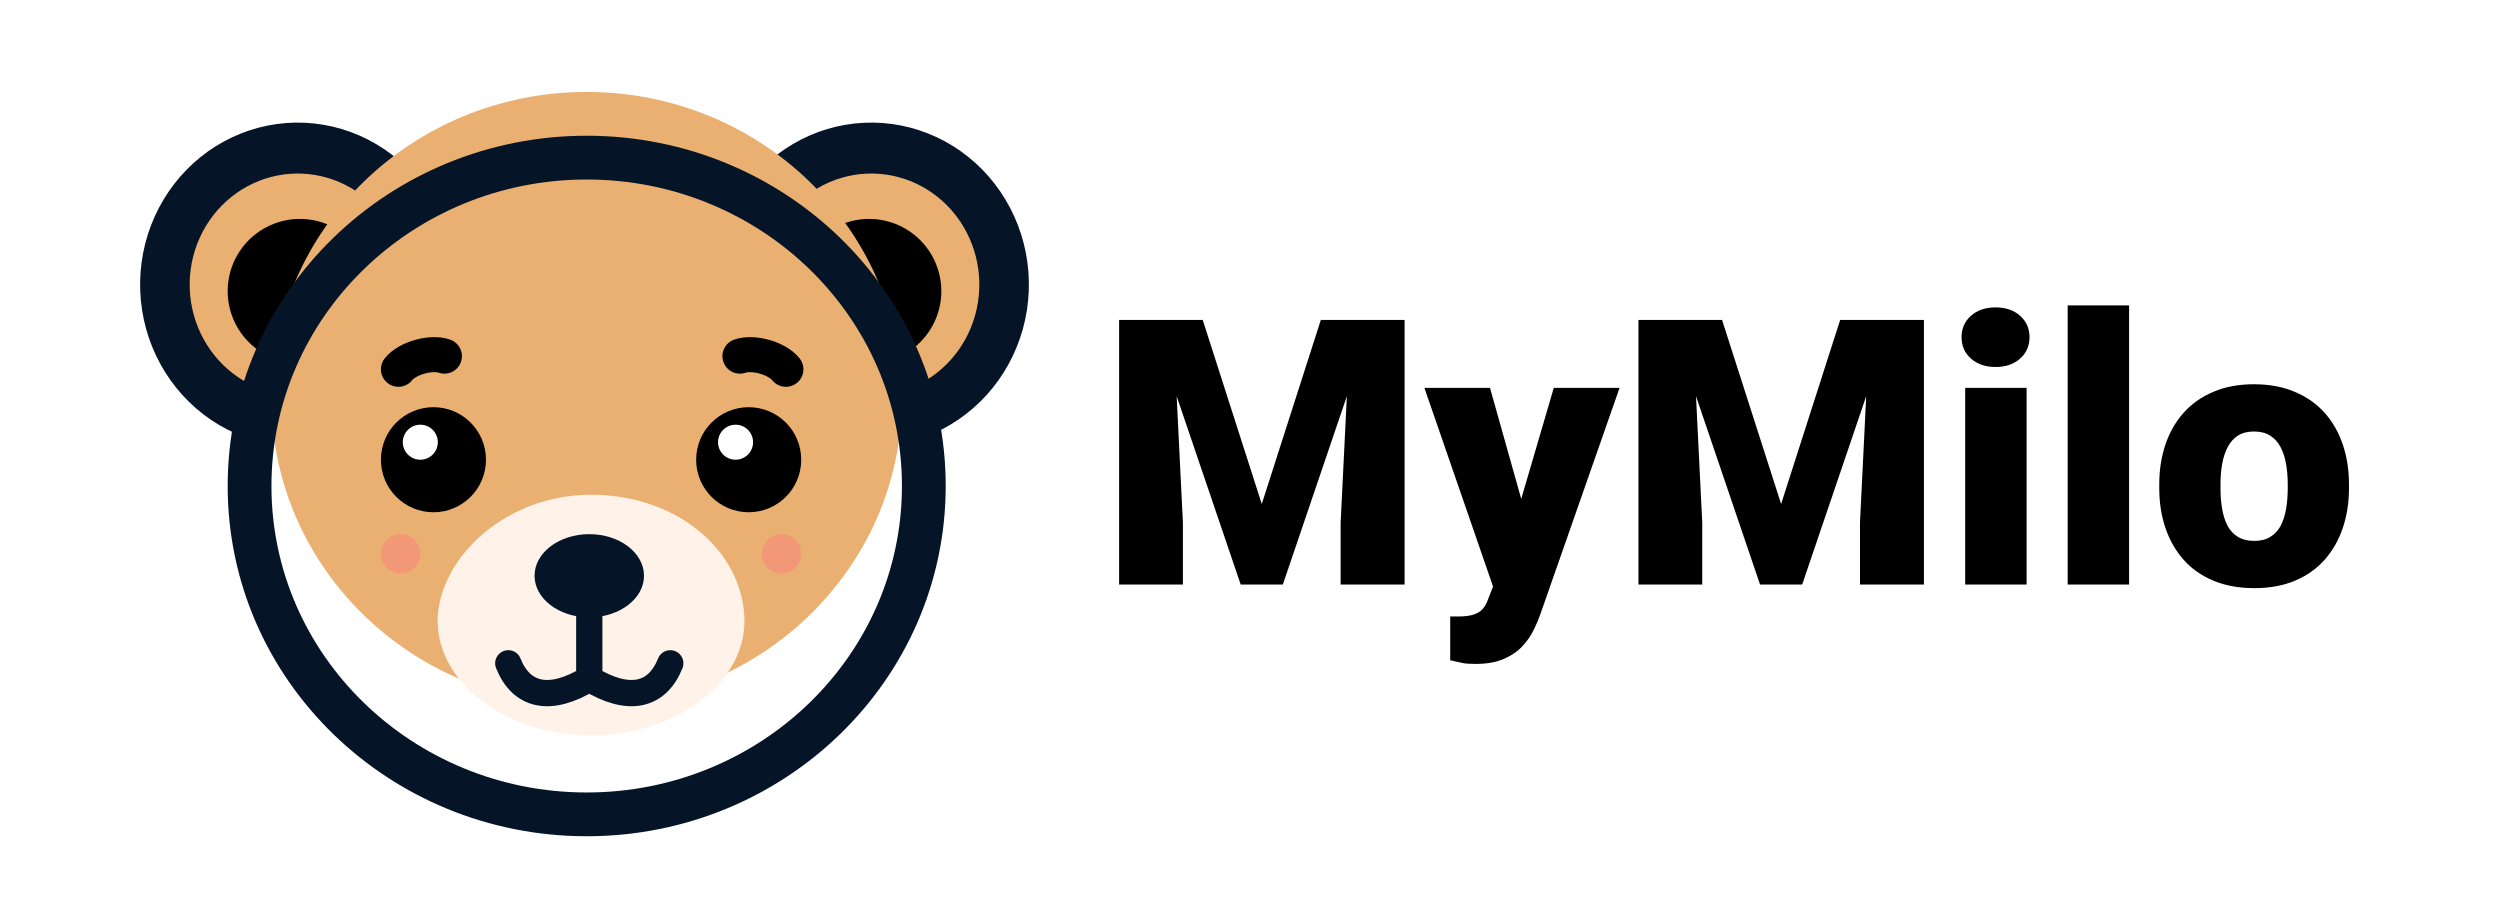
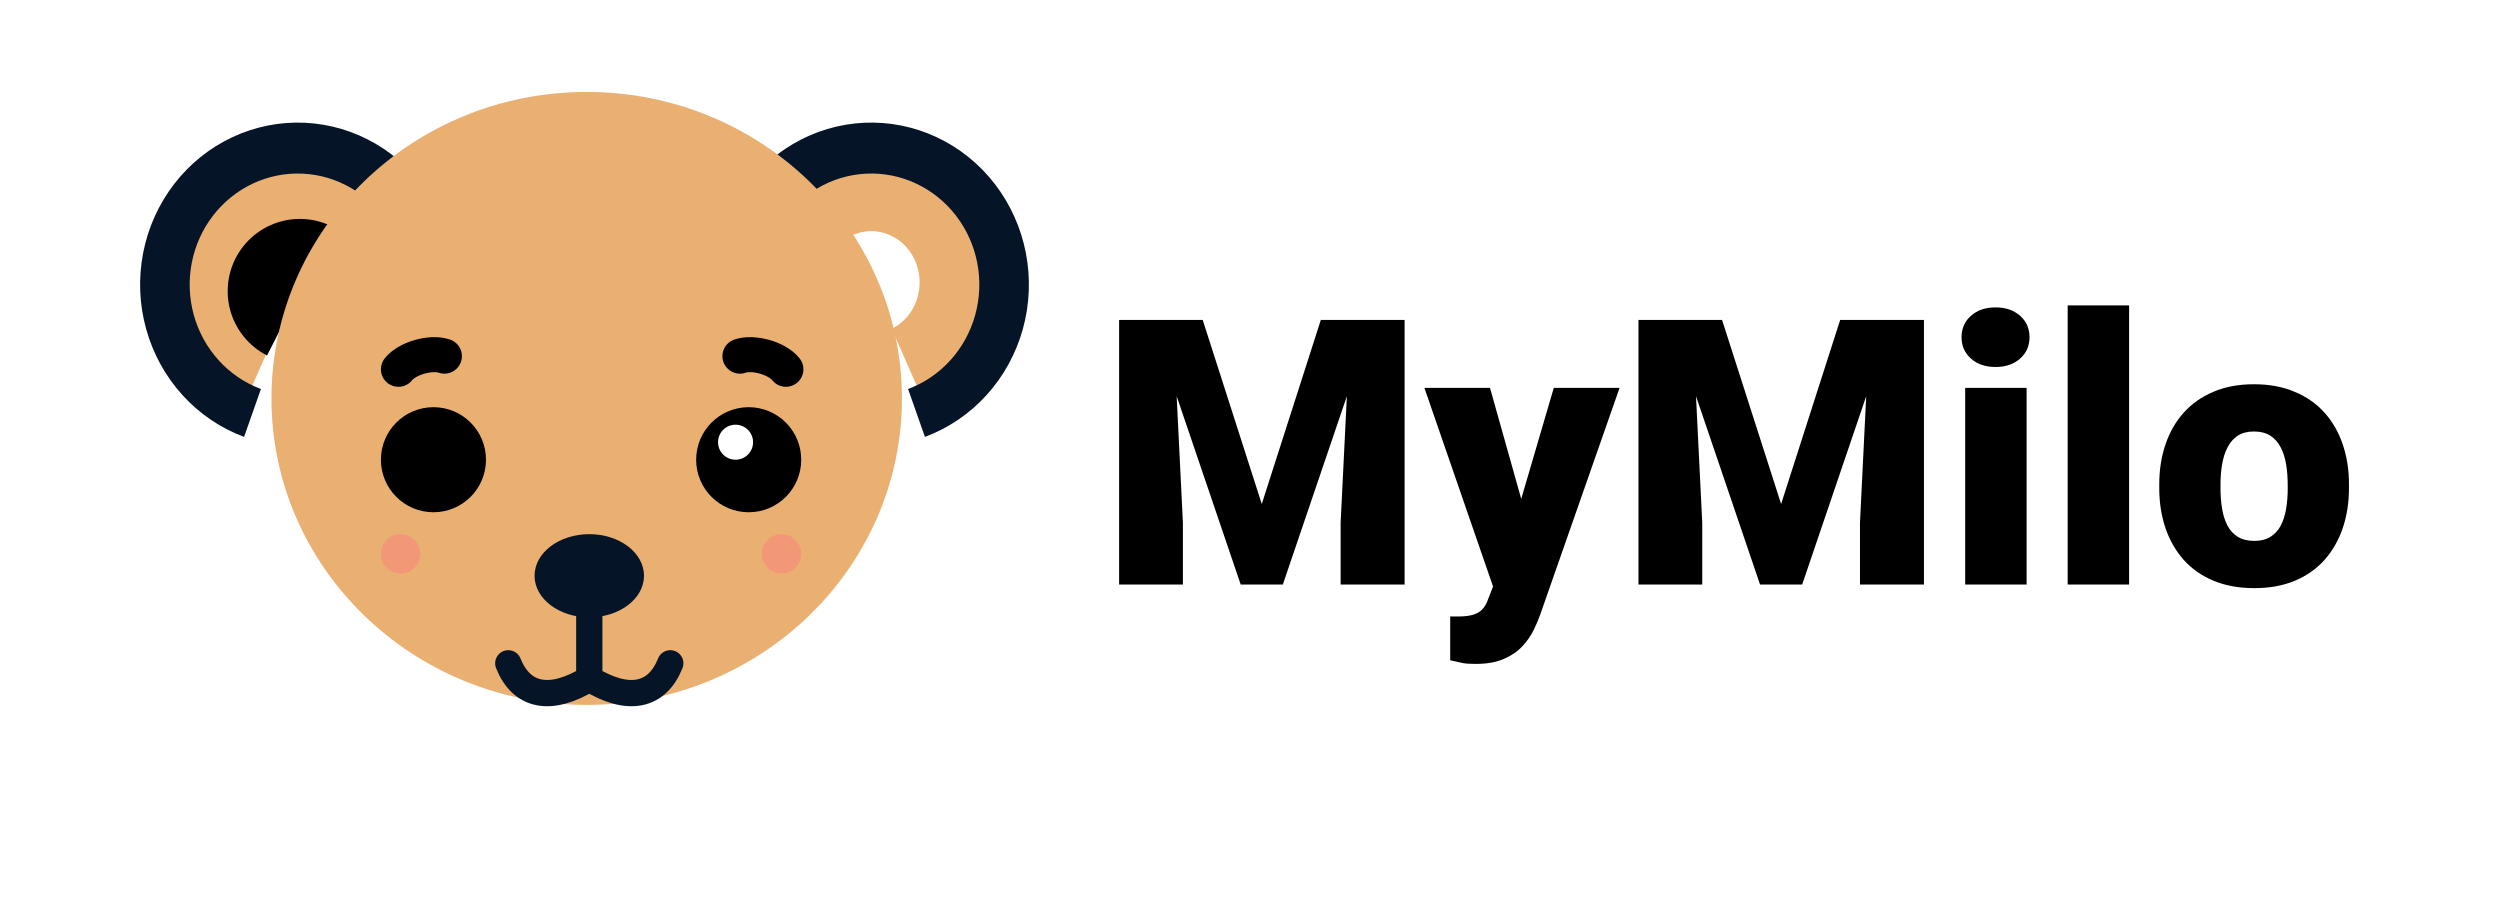
<svg xmlns="http://www.w3.org/2000/svg" fill="none" height="209" viewBox="0 0 571 209" width="571">
  <path d="M88.726 49.681C86.571 46.295 83.707 43.483 80.358 41.464C77.008 39.445 73.264 38.274 69.417 38.043C65.57 37.811 61.725 38.525 58.182 40.129C54.638 41.733 51.492 44.184 48.99 47.289C46.488 50.395 44.696 54.072 43.756 58.032C42.816 61.993 42.752 66.131 43.569 70.122C44.386 74.113 46.063 77.85 48.468 81.041C50.873 84.232 53.942 86.79 57.434 88.517L63.333 75.108C61.791 74.345 60.436 73.215 59.373 71.806C58.311 70.396 57.571 68.746 57.209 66.983C56.849 65.22 56.877 63.393 57.292 61.643C57.707 59.894 58.499 58.27 59.604 56.898C60.709 55.527 62.098 54.444 63.663 53.736C65.229 53.028 66.927 52.712 68.626 52.815C70.325 52.917 71.979 53.434 73.458 54.326C74.938 55.217 76.202 56.459 77.154 57.955L88.726 49.681Z" fill="#EAB071" />
  <path d="M79.773 54.451C78.048 52.838 75.998 51.614 73.76 50.861C71.522 50.108 69.149 49.845 66.8 50.088C64.452 50.331 62.183 51.075 60.147 52.271C58.111 53.466 56.355 55.084 54.998 57.017C53.641 58.949 52.714 61.15 52.281 63.471C51.847 65.792 51.917 68.179 52.485 70.47C53.053 72.762 54.106 74.905 55.574 76.755C57.041 78.605 58.889 80.118 60.991 81.192L68.5 66.5L79.773 54.451Z" fill="black" />
  <path d="M98.151 44.783C95.033 39.871 90.823 35.791 85.868 32.879C80.914 29.968 75.357 28.309 69.656 28.039C63.955 27.769 58.273 28.896 53.08 31.328C47.886 33.758 43.329 37.424 39.784 42.021C36.24 46.618 33.81 52.016 32.694 57.768C31.579 63.521 31.81 69.463 33.369 75.106C34.928 80.748 37.769 85.929 41.66 90.221C45.55 94.513 50.377 97.792 55.743 99.789L59.597 88.85C55.919 87.481 52.609 85.232 49.942 82.29C47.276 79.348 45.327 75.796 44.259 71.928C43.19 68.06 43.032 63.986 43.796 60.042C44.561 56.099 46.227 52.399 48.657 49.247C51.087 46.095 54.211 43.583 57.771 41.916C61.332 40.249 65.227 39.477 69.135 39.662C73.044 39.847 76.853 40.984 80.25 42.98C83.646 44.976 86.532 47.773 88.67 51.141L98.151 44.783Z" fill="#051527" />
  <path d="M178.274 49.681C180.429 46.295 183.293 43.483 186.642 41.464C189.992 39.445 193.736 38.274 197.583 38.043C201.43 37.811 205.275 38.525 208.818 40.129C212.362 41.733 215.508 44.184 218.01 47.289C220.512 50.395 222.304 54.072 223.244 58.032C224.184 61.993 224.248 66.131 223.431 70.122C222.614 74.113 220.937 77.85 218.532 81.041C216.127 84.232 213.058 86.79 209.566 88.517L203.667 75.108C205.209 74.345 206.564 73.215 207.627 71.806C208.689 70.396 209.429 68.746 209.791 66.983C210.152 65.22 210.123 63.393 209.708 61.643C209.293 59.894 208.501 58.27 207.396 56.898C206.291 55.527 204.902 54.444 203.337 53.736C201.771 53.028 200.073 52.712 198.374 52.815C196.675 52.917 195.021 53.434 193.542 54.326C192.063 55.217 190.798 56.459 189.846 57.955L178.274 49.681Z" fill="#EAB071" />
-   <path d="M187.227 54.451C188.952 52.838 191.002 51.614 193.24 50.861C195.478 50.108 197.851 49.845 200.2 50.088C202.548 50.331 204.817 51.075 206.853 52.271C208.889 53.466 210.645 55.084 212.002 57.017C213.359 58.949 214.286 61.15 214.72 63.471C215.153 65.792 215.083 68.179 214.515 70.47C213.947 72.762 212.894 74.905 211.426 76.755C209.959 78.605 208.111 80.118 206.009 81.192L198.5 66.5L187.227 54.451Z" fill="black" />
  <path d="M168.849 44.783C171.967 39.871 176.177 35.791 181.132 32.879C186.086 29.968 191.643 28.309 197.344 28.039C203.045 27.769 208.727 28.896 213.921 31.328C219.114 33.758 223.671 37.424 227.216 42.021C230.76 46.618 233.19 52.016 234.306 57.768C235.421 63.521 235.19 69.463 233.631 75.106C232.072 80.748 229.231 85.929 225.341 90.221C221.45 94.513 216.623 97.792 211.257 99.789L207.403 88.85C211.081 87.481 214.391 85.232 217.058 82.29C219.725 79.348 221.673 75.796 222.741 71.928C223.81 68.06 223.968 63.986 223.204 60.042C222.439 56.099 220.773 52.399 218.343 49.247C215.913 46.095 212.789 43.583 209.229 41.916C205.668 40.249 201.773 39.477 197.865 39.662C193.956 39.847 190.147 40.984 186.75 42.98C183.354 44.976 180.468 47.773 178.33 51.141L168.849 44.783Z" fill="#051527" />
  <g filter="url(#filter0_i_76_2)">
    <ellipse cx="134" cy="111" fill="#EAB071" rx="72" ry="70" />
  </g>
-   <path d="M134 186C176.392 186 211 152.553 211 111C211 69.447 176.392 36 134 36C91.608 36 57 69.447 57 111C57 152.553 91.608 186 134 186Z" stroke="#051527" stroke-width="10" />
-   <path d="M170 140.5C171 155.688 154.33 168 135 168C115.67 168 99 155.688 100 140.5C101 127 115.67 113 135 113C154.33 113 169 125.312 170 140.5Z" fill="#FFF2E9" />
  <path d="M134.592 141C134.592 146.467 134.592 149.533 134.592 155M134.592 155C143.592 160.5 150.092 159 153.092 151.5M134.592 155C125.592 160.5 119.092 159 116.092 151.5" stroke="#051527" stroke-linecap="round" stroke-width="6" />
  <ellipse cx="134.592" cy="131.5" fill="#051527" rx="12.5" ry="9.5" />
  <circle cx="178.5" cy="126.5" fill="#F29876" r="4.5" />
  <circle cx="91.5" cy="126.5" fill="#F29876" r="4.5" />
  <circle cx="171" cy="105" fill="black" r="12" />
  <circle cx="99" cy="105" fill="black" r="12" />
  <circle cx="168" cy="101" fill="white" r="4" />
-   <circle cx="96" cy="101" fill="white" r="4" />
  <path d="M91 84.345C93.016 81.782 98.511 80.284 101.5 81.345" stroke="black" stroke-linecap="round" stroke-width="8" />
  <path d="M179.5 84.345C177.484 81.782 171.989 80.284 169 81.345" stroke="black" stroke-linecap="round" stroke-width="8" />
-   <path d="M262.829 73.07H274.699L288.188 115.114L301.676 73.07H313.546L293.002 133.5H283.373L262.829 73.07ZM255.607 73.07H267.892L270.175 119.389V133.5H255.607V73.07ZM308.483 73.07H320.81V133.5H306.2V119.389L308.483 73.07ZM343.263 128.229L354.884 88.593H369.909L351.854 140.182C351.467 141.317 350.955 142.534 350.319 143.834C349.682 145.163 348.811 146.422 347.704 147.611C346.597 148.801 345.172 149.77 343.429 150.517C341.714 151.264 339.583 151.637 337.038 151.637C335.682 151.637 334.686 151.568 334.049 151.43C333.441 151.319 332.5 151.111 331.227 150.807V140.805C331.587 140.805 331.891 140.805 332.14 140.805C332.417 140.805 332.721 140.805 333.053 140.805C334.547 140.805 335.737 140.653 336.623 140.348C337.536 140.044 338.227 139.601 338.698 139.02C339.196 138.439 339.583 137.733 339.86 136.903L343.263 128.229ZM340.316 88.593L349.157 120.011L350.692 134.828H341.312L325.333 88.593H340.316ZM381.447 73.07H393.317L406.806 115.114L420.294 73.07H432.165L411.62 133.5H401.991L381.447 73.07ZM374.225 73.07H386.51L388.793 119.389V133.5H374.225V73.07ZM427.101 73.07H439.428V133.5H424.818V119.389L427.101 73.07ZM462.877 88.593V133.5H448.849V88.593H462.877ZM448.019 77.013C448.019 75.021 448.738 73.388 450.177 72.116C451.616 70.843 453.484 70.207 455.78 70.207C458.077 70.207 459.944 70.843 461.383 72.116C462.822 73.388 463.542 75.021 463.542 77.013C463.542 79.005 462.822 80.638 461.383 81.911C459.944 83.183 458.077 83.82 455.78 83.82C453.484 83.82 451.616 83.183 450.177 81.911C448.738 80.638 448.019 79.005 448.019 77.013ZM486.286 69.75V133.5H472.257V69.75H486.286ZM493.175 111.503V110.631C493.175 107.339 493.646 104.309 494.586 101.542C495.527 98.747 496.911 96.326 498.737 94.279C500.563 92.231 502.818 90.64 505.502 89.506C508.186 88.344 511.285 87.763 514.799 87.763C518.34 87.763 521.453 88.344 524.137 89.506C526.849 90.64 529.118 92.231 530.944 94.279C532.77 96.326 534.153 98.747 535.094 101.542C536.035 104.309 536.505 107.339 536.505 110.631V111.503C536.505 114.768 536.035 117.798 535.094 120.592C534.153 123.359 532.77 125.78 530.944 127.855C529.118 129.903 526.863 131.494 524.179 132.628C521.495 133.763 518.396 134.33 514.882 134.33C511.368 134.33 508.255 133.763 505.543 132.628C502.832 131.494 500.563 129.903 498.737 127.855C496.911 125.78 495.527 123.359 494.586 120.592C493.646 117.798 493.175 114.768 493.175 111.503ZM507.162 110.631V111.503C507.162 113.191 507.287 114.768 507.536 116.234C507.785 117.701 508.2 118.987 508.781 120.094C509.362 121.173 510.15 122.017 511.146 122.626C512.143 123.235 513.388 123.539 514.882 123.539C516.348 123.539 517.566 123.235 518.534 122.626C519.53 122.017 520.319 121.173 520.9 120.094C521.481 118.987 521.896 117.701 522.145 116.234C522.394 114.768 522.519 113.191 522.519 111.503V110.631C522.519 108.999 522.394 107.463 522.145 106.024C521.896 104.558 521.481 103.271 520.9 102.165C520.319 101.03 519.53 100.145 518.534 99.508C517.538 98.872 516.293 98.554 514.799 98.554C513.332 98.554 512.101 98.872 511.105 99.508C510.137 100.145 509.362 101.03 508.781 102.165C508.2 103.271 507.785 104.558 507.536 106.024C507.287 107.463 507.162 108.999 507.162 110.631Z" fill="black" />
+   <path d="M262.829 73.07H274.699L288.188 115.114L301.676 73.07H313.546L293.002 133.5H283.373L262.829 73.07ZM255.607 73.07H267.892L270.175 119.389V133.5H255.607V73.07ZM308.483 73.07H320.81V133.5H306.2V119.389L308.483 73.07ZM343.263 128.229L354.884 88.593H369.909L351.854 140.182C351.467 141.317 350.955 142.534 350.319 143.834C349.682 145.163 348.811 146.422 347.704 147.611C346.597 148.801 345.172 149.77 343.429 150.517C341.714 151.264 339.583 151.637 337.038 151.637C335.682 151.637 334.686 151.568 334.049 151.43C333.441 151.319 332.5 151.111 331.227 150.807V140.805C331.587 140.805 331.891 140.805 332.14 140.805C332.417 140.805 332.721 140.805 333.053 140.805C334.547 140.805 335.737 140.653 336.623 140.348C337.536 140.044 338.227 139.601 338.698 139.02C339.196 138.439 339.583 137.733 339.86 136.903L343.263 128.229ZM340.316 88.593L349.157 120.011L350.692 134.828H341.312L325.333 88.593H340.316ZM381.447 73.07H393.317L406.806 115.114L420.294 73.07H432.165L411.62 133.5H401.991L381.447 73.07ZM374.225 73.07H386.51L388.793 119.389V133.5H374.225V73.07ZM427.101 73.07H439.428V133.5H424.818V119.389L427.101 73.07ZM462.877 88.593V133.5H448.849V88.593H462.877ZM448.019 77.013C448.019 75.021 448.738 73.388 450.177 72.116C451.616 70.843 453.484 70.207 455.78 70.207C458.077 70.207 459.944 70.843 461.383 72.116C462.822 73.388 463.542 75.021 463.542 77.013C463.542 79.005 462.822 80.638 461.383 81.911C459.944 83.183 458.077 83.82 455.78 83.82C453.484 83.82 451.616 83.183 450.177 81.911C448.738 80.638 448.019 79.005 448.019 77.013ZM486.286 69.75V133.5H472.257V69.75H486.286ZM493.175 111.503V110.631C493.175 107.339 493.646 104.309 494.586 101.542C495.527 98.747 496.911 96.326 498.737 94.279C500.563 92.231 502.818 90.64 505.502 89.506C508.186 88.344 511.285 87.763 514.799 87.763C518.34 87.763 521.453 88.344 524.137 89.506C526.849 90.64 529.118 92.231 530.944 94.279C532.77 96.326 534.153 98.747 535.094 101.542C536.035 104.309 536.505 107.339 536.505 110.631V111.503C536.505 114.768 536.035 117.798 535.094 120.592C534.153 123.359 532.77 125.78 530.944 127.855C529.118 129.903 526.863 131.494 524.179 132.628C521.495 133.763 518.396 134.33 514.882 134.33C511.368 134.33 508.255 133.763 505.543 132.628C502.832 131.494 500.563 129.903 498.737 127.855C496.911 125.78 495.527 123.359 494.586 120.592C493.646 117.798 493.175 114.768 493.175 111.503ZM507.162 110.631V111.503C507.162 113.191 507.287 114.768 507.536 116.234C507.785 117.701 508.2 118.987 508.781 120.094C509.362 121.173 510.15 122.017 511.146 122.626C512.143 123.235 513.388 123.539 514.882 123.539C516.348 123.539 517.566 123.235 518.534 122.626C519.53 122.017 520.319 121.173 520.9 120.094C521.481 118.987 521.896 117.701 522.145 116.234C522.394 114.768 522.519 113.191 522.519 111.503C522.519 108.999 522.394 107.463 522.145 106.024C521.896 104.558 521.481 103.271 520.9 102.165C520.319 101.03 519.53 100.145 518.534 99.508C517.538 98.872 516.293 98.554 514.799 98.554C513.332 98.554 512.101 98.872 511.105 99.508C510.137 100.145 509.362 101.03 508.781 102.165C508.2 103.271 507.785 104.558 507.536 106.024C507.287 107.463 507.162 108.999 507.162 110.631Z" fill="black" />
  <defs>
    <filter color-interpolation-filters="sRGB" filterUnits="userSpaceOnUse" height="171" id="filter0_i_76_2" width="164" x="52" y="20">
      <feFlood flood-opacity="0" result="BackgroundImageFix" />
      <feBlend in="SourceGraphic" in2="BackgroundImageFix" mode="normal" result="shape" />
      <feColorMatrix in="SourceAlpha" result="hardAlpha" type="matrix" values="0 0 0 0 0 0 0 0 0 0 0 0 0 0 0 0 0 0 127 0" />
      <feMorphology in="SourceAlpha" operator="erode" radius="1" result="effect1_innerShadow_76_2" />
      <feOffset dy="-20" />
      <feGaussianBlur stdDeviation="5" />
      <feComposite in2="hardAlpha" k2="-1" k3="1" operator="arithmetic" />
      <feColorMatrix type="matrix" values="0 0 0 0 0 0 0 0 0 0 0 0 0 0 0 0 0 0 0.2 0" />
      <feBlend in2="shape" mode="normal" result="effect1_innerShadow_76_2" />
    </filter>
  </defs>
</svg>